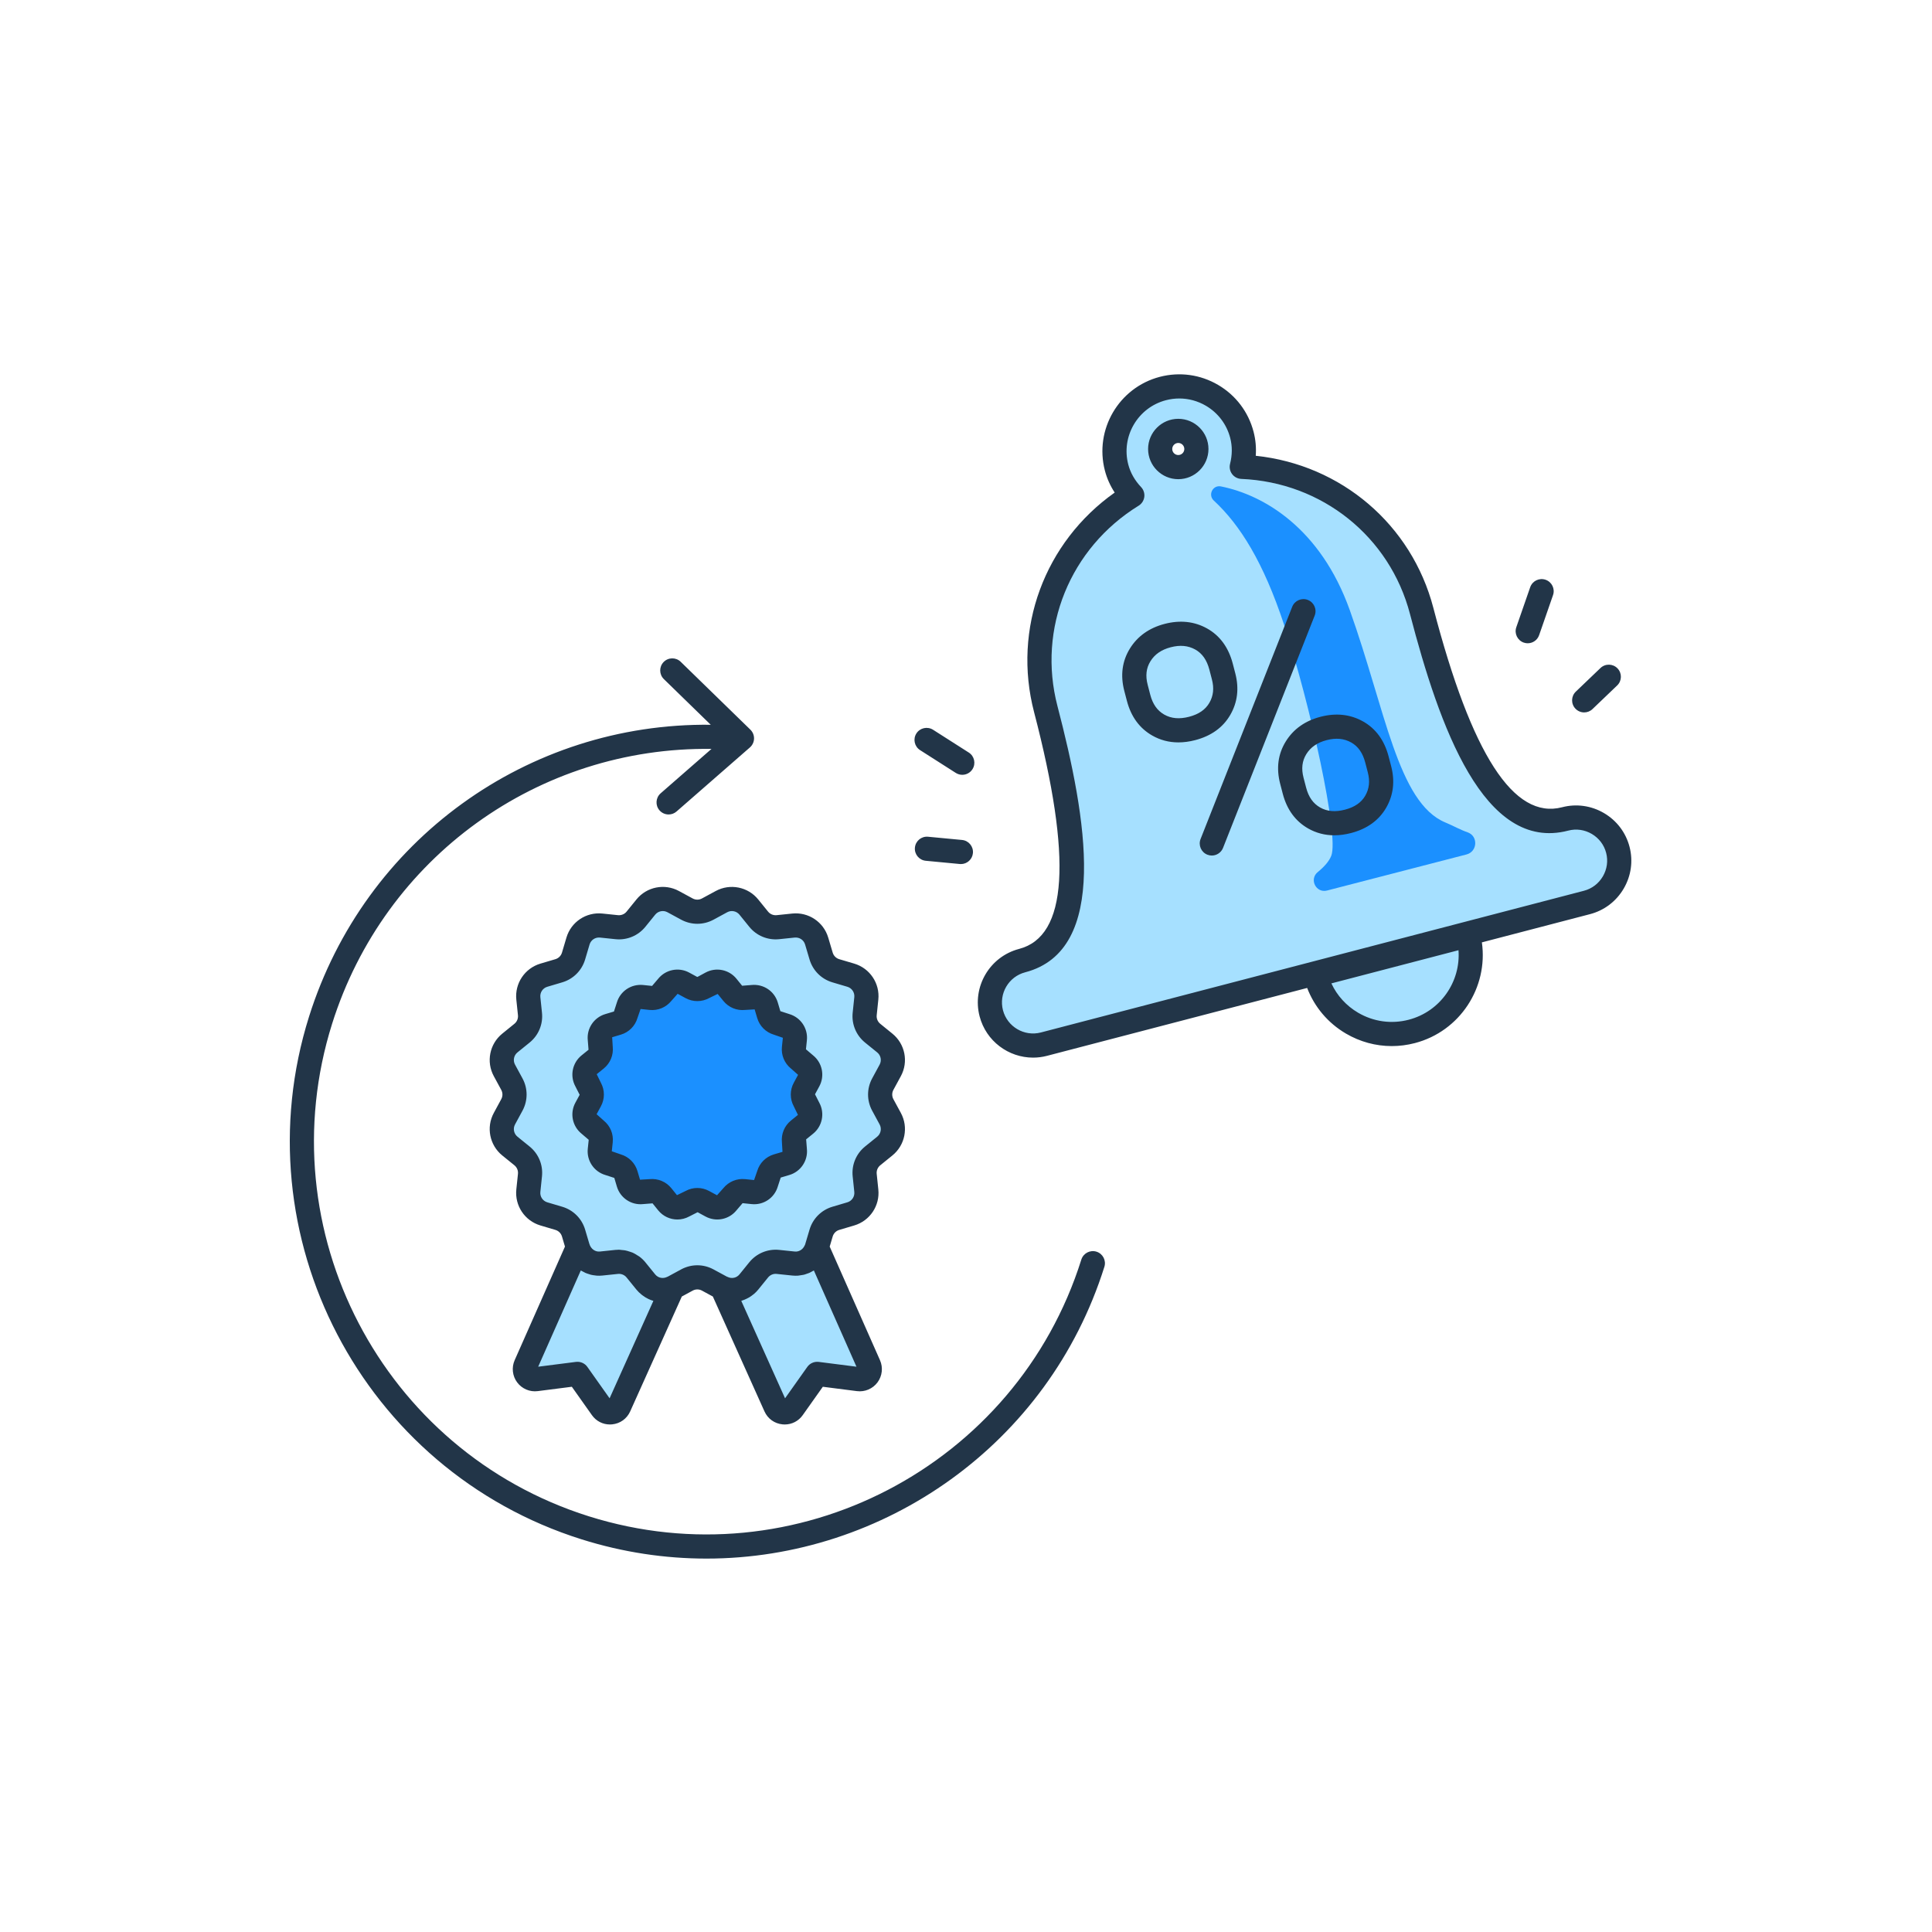
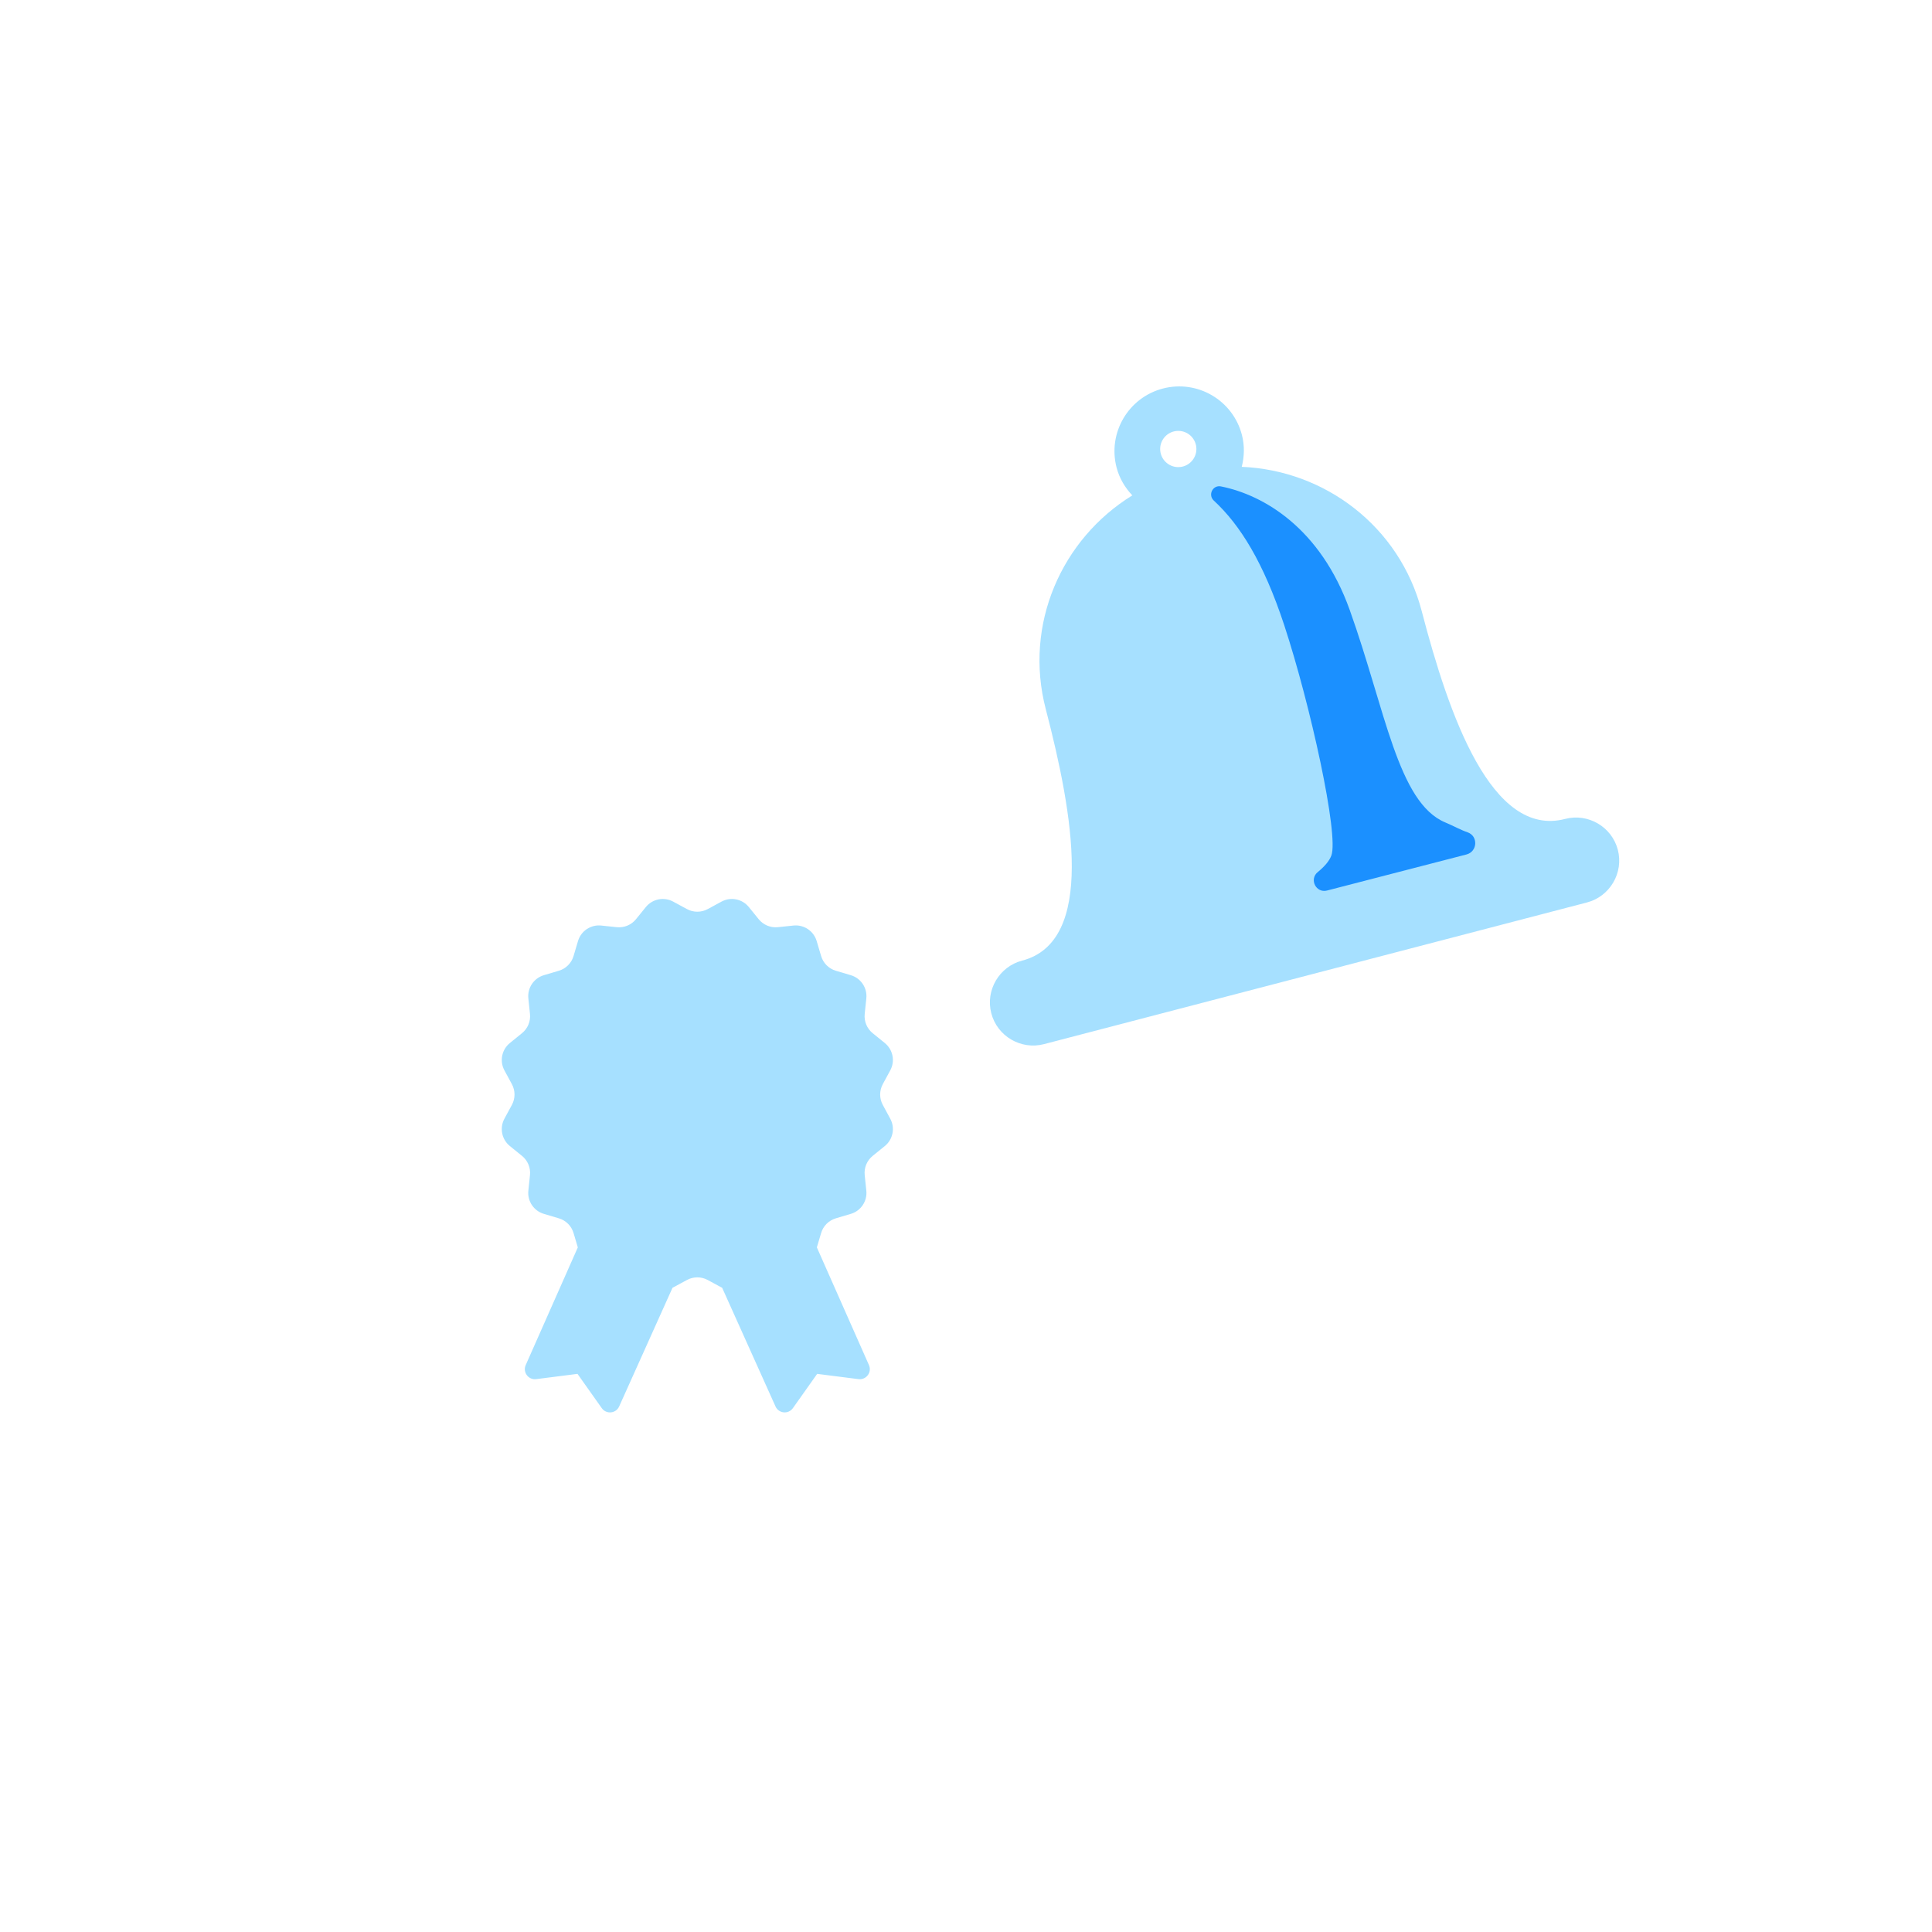
<svg xmlns="http://www.w3.org/2000/svg" width="160" height="160" viewBox="0 0 160 160" fill="none">
-   <path fill-rule="evenodd" clip-rule="evenodd" d="M121.589 77.45C122.5 80.94 120.409 84.506 116.92 85.417C113.43 86.327 109.863 84.237 108.953 80.747L121.589 77.45Z" fill="#A6E0FF" />
  <path fill-rule="evenodd" clip-rule="evenodd" d="M97.58 38.684C96.752 38.684 96.08 38.013 96.08 37.184C96.08 36.356 96.751 35.684 97.58 35.684C98.409 35.684 99.08 36.355 99.08 37.184C99.08 38.013 98.409 38.684 97.58 38.684ZM133.982 70.376C133.485 68.474 131.522 67.323 129.62 67.82C123.538 69.406 120.011 59.313 117.738 50.599C115.909 43.59 109.717 38.949 102.837 38.661C103.05 37.816 103.083 36.914 102.848 36.011C102.1 33.145 99.17 31.428 96.305 32.176C93.439 32.924 91.722 35.853 92.47 38.719C92.705 39.621 93.175 40.392 93.773 41.026C87.911 44.638 84.776 51.712 86.605 58.722C88.879 67.436 90.732 77.966 84.651 79.553C82.748 80.049 81.598 82.012 82.094 83.914C82.59 85.817 84.553 86.968 86.456 86.471L131.425 74.738C133.328 74.242 134.478 72.279 133.982 70.376Z" fill="#A6E0FF" />
  <path fill-rule="evenodd" clip-rule="evenodd" d="M100.525 41.458C100.015 40.986 100.434 40.147 101.115 40.283C104.665 40.993 109.358 43.747 111.779 50.517C114.741 58.799 115.76 66.463 119.691 68.111C120.358 68.39 120.945 68.724 121.537 68.928C122.432 69.237 122.364 70.526 121.447 70.763L109.899 73.75C108.989 73.985 108.402 72.819 109.129 72.223C109.67 71.779 110.079 71.322 110.255 70.859C110.897 69.17 108.519 58.352 106.354 51.773C104.637 46.559 102.691 43.462 100.525 41.458Z" fill="#1B90FF" />
  <path fill-rule="evenodd" clip-rule="evenodd" d="M58.612 75.286L59.751 74.668C60.516 74.253 61.468 74.443 62.016 75.119L62.832 76.125C63.217 76.6 63.816 76.848 64.424 76.785L65.712 76.65C66.578 76.559 67.385 77.099 67.633 77.933L68.002 79.175C68.175 79.761 68.634 80.22 69.22 80.393L70.462 80.762C71.296 81.01 71.836 81.817 71.745 82.683L71.611 83.971C71.547 84.579 71.795 85.178 72.27 85.563L73.276 86.379C73.952 86.927 74.142 87.879 73.727 88.644L73.11 89.783C72.818 90.321 72.818 90.969 73.11 91.506L73.727 92.645C74.142 93.41 73.952 94.363 73.276 94.911L72.27 95.726C71.795 96.111 71.547 96.71 71.611 97.319L71.745 98.607C71.836 99.473 71.296 100.28 70.462 100.527L69.22 100.896C68.634 101.07 68.175 101.528 68.002 102.115L67.633 103.356C67.499 103.808 67.201 104.173 66.819 104.399C67.201 104.173 67.499 103.808 67.633 103.356L67.649 103.303L71.963 113.05C72.226 113.643 71.739 114.296 71.096 114.214L67.674 113.778L65.664 116.616C65.292 117.142 64.488 117.064 64.224 116.476L59.807 106.651C59.788 106.641 59.769 106.632 59.751 106.621L58.612 106.004C58.075 105.712 57.426 105.712 56.889 106.004L55.75 106.621C55.731 106.632 55.712 106.642 55.693 106.651L51.276 116.477C51.012 117.065 50.209 117.143 49.836 116.617L47.826 113.778L44.404 114.214C43.761 114.296 43.275 113.644 43.537 113.05L47.852 103.304L47.499 102.115C47.325 101.528 46.867 101.07 46.281 100.896L45.039 100.527C44.205 100.28 43.665 99.473 43.756 98.607L43.89 97.319C43.954 96.71 43.706 96.111 43.231 95.726L42.225 94.911C41.549 94.363 41.359 93.41 41.774 92.645L42.391 91.506C42.683 90.969 42.683 90.321 42.391 89.783L41.774 88.644C41.359 87.879 41.549 86.927 42.225 86.379L43.231 85.563C43.706 85.178 43.954 84.579 43.89 83.971L43.756 82.683C43.665 81.817 44.205 81.01 45.039 80.762L46.281 80.393C46.867 80.22 47.325 79.761 47.499 79.175L47.868 77.933C48.115 77.099 48.923 76.559 49.789 76.65L51.077 76.785C51.685 76.848 52.284 76.6 52.669 76.125L53.485 75.119C54.033 74.443 54.985 74.253 55.75 74.668L56.889 75.286C57.426 75.577 58.075 75.577 58.612 75.286ZM61.864 106.336C61.917 106.284 61.968 106.229 62.016 106.17L62.832 105.164C63.217 104.689 63.816 104.441 64.424 104.505L64.541 104.518L64.424 104.505C63.816 104.441 63.217 104.689 62.832 105.164L62.016 106.17C61.968 106.229 61.917 106.284 61.864 106.336ZM53.485 106.17C53.569 106.274 53.662 106.367 53.763 106.447C53.662 106.367 53.568 106.275 53.484 106.171L52.945 105.505L53.485 106.17ZM47.868 103.356C48.032 103.911 48.443 104.335 48.955 104.531C48.443 104.335 48.032 103.911 47.867 103.357L47.856 103.318L47.868 103.356Z" fill="#A6E0FF" />
-   <path fill-rule="evenodd" clip-rule="evenodd" d="M58.247 81.779L58.904 81.424C59.346 81.183 59.896 81.293 60.212 81.683L60.683 82.263C60.905 82.538 61.251 82.681 61.602 82.644L62.346 82.567C62.845 82.514 63.311 82.826 63.454 83.308L63.667 84.025C63.768 84.362 64.032 84.627 64.371 84.728L65.087 84.941C65.569 85.084 65.88 85.549 65.828 86.049L65.75 86.793C65.713 87.144 65.857 87.49 66.131 87.713L66.711 88.183C67.102 88.499 67.211 89.049 66.972 89.49L66.615 90.147C66.447 90.459 66.447 90.832 66.615 91.142L66.972 91.799C67.211 92.242 67.102 92.791 66.711 93.108L66.131 93.579C65.857 93.8 65.713 94.147 65.75 94.498L65.828 95.24C65.88 95.74 65.569 96.207 65.087 96.35L64.371 96.562C64.032 96.662 63.768 96.927 63.667 97.266L63.454 97.983C63.311 98.465 62.845 98.775 62.346 98.724L61.602 98.645C61.251 98.609 60.905 98.752 60.683 99.026L60.212 99.608C59.896 99.998 59.346 100.107 58.904 99.867L58.247 99.51C57.937 99.343 57.562 99.343 57.252 99.51L56.595 99.867C56.153 100.107 55.604 99.998 55.288 99.608L54.816 99.026C54.594 98.752 54.248 98.609 53.897 98.645L53.154 98.724C52.654 98.775 52.188 98.465 52.045 97.983L51.832 97.266C51.732 96.927 51.467 96.662 51.129 96.562L50.413 96.35C49.931 96.207 49.62 95.74 49.672 95.24L49.749 94.498C49.786 94.147 49.643 93.8 49.369 93.579L48.788 93.108C48.397 92.791 48.289 92.242 48.528 91.799L48.884 91.142C49.052 90.832 49.052 90.459 48.884 90.147L48.528 89.49C48.289 89.049 48.397 88.499 48.788 88.183L49.369 87.713C49.643 87.49 49.786 87.144 49.749 86.793L49.672 86.049C49.62 85.549 49.931 85.084 50.413 84.941L51.129 84.728C51.467 84.627 51.732 84.362 51.832 84.025L52.045 83.308C52.188 82.826 52.654 82.514 53.154 82.567L53.897 82.644C54.248 82.681 54.594 82.538 54.816 82.263L55.288 81.683C55.604 81.293 56.153 81.183 56.595 81.424L57.252 81.779C57.562 81.948 57.937 81.948 58.247 81.779Z" fill="#1B90FF" />
-   <path fill-rule="evenodd" clip-rule="evenodd" d="M131.173 73.77C131.835 73.598 132.392 73.175 132.741 72.579C133.09 71.983 133.187 71.291 133.014 70.629C132.842 69.967 132.419 69.411 131.823 69.061C131.228 68.712 130.534 68.614 129.873 68.788C122.889 70.612 119.199 60.16 116.77 50.852C115.097 44.438 109.481 39.941 102.796 39.661C102.496 39.648 102.217 39.501 102.037 39.26C101.857 39.019 101.795 38.709 101.868 38.418C102.055 37.674 102.059 36.949 101.88 36.264C101.586 35.136 100.87 34.191 99.865 33.601C99.186 33.204 98.431 33.001 97.666 33.001C97.296 33.001 96.924 33.048 96.558 33.144C94.231 33.751 92.831 36.139 93.438 38.467C93.617 39.152 93.974 39.782 94.501 40.339C94.707 40.558 94.805 40.858 94.766 41.157C94.725 41.455 94.555 41.72 94.299 41.878C88.602 45.388 85.9 52.056 87.573 58.47C90.001 67.778 91.892 78.697 84.903 80.521C83.529 80.879 82.704 82.289 83.061 83.662C83.421 85.037 84.832 85.863 86.204 85.504L131.173 73.77ZM112.474 83.87C113.749 84.616 115.239 84.823 116.667 84.449C119.286 83.766 120.979 81.303 120.786 78.693L110.26 81.44C110.729 82.451 111.493 83.294 112.474 83.87ZM132.835 67.336C133.891 67.955 134.642 68.946 134.95 70.124C135.258 71.303 135.086 72.534 134.467 73.591C133.847 74.647 132.857 75.398 131.678 75.706L122.723 78.043C123.254 81.778 120.908 85.41 117.172 86.385C116.538 86.55 115.896 86.632 115.258 86.632C113.936 86.632 112.634 86.281 111.463 85.595C109.978 84.724 108.864 83.401 108.253 81.818L86.709 87.439C86.323 87.54 85.936 87.588 85.553 87.588C83.522 87.588 81.662 86.223 81.126 84.167C80.49 81.726 81.957 79.223 84.398 78.585C88.403 77.54 88.808 71.126 85.638 58.975C83.835 52.065 86.508 44.898 92.314 40.792C91.944 40.227 91.671 39.618 91.502 38.972C90.617 35.577 92.657 32.095 96.052 31.208C97.698 30.78 99.41 31.017 100.877 31.876C102.343 32.735 103.387 34.114 103.816 35.759C103.984 36.405 104.045 37.07 103.996 37.745C111.069 38.49 116.903 43.437 118.706 50.347C121.876 62.498 125.364 67.896 129.368 66.852C130.546 66.545 131.777 66.717 132.835 67.336ZM98.08 37.184C98.08 36.908 97.856 36.684 97.58 36.684C97.304 36.684 97.08 36.908 97.08 37.184C97.08 37.46 97.304 37.684 97.58 37.684C97.856 37.684 98.08 37.46 98.08 37.184ZM100.08 37.184C100.08 38.562 98.958 39.684 97.58 39.684C96.202 39.684 95.08 38.562 95.08 37.184C95.08 35.806 96.202 34.684 97.58 34.684C98.958 34.684 100.08 35.806 100.08 37.184ZM131.194 58.999C131.443 58.999 131.692 58.907 131.885 58.721L133.926 56.768C134.325 56.386 134.34 55.753 133.957 55.354C133.576 54.955 132.943 54.941 132.544 55.323L130.503 57.277C130.104 57.659 130.09 58.291 130.472 58.69C130.668 58.895 130.931 58.999 131.194 58.999ZM126.519 53.273C126.41 53.273 126.3 53.255 126.191 53.218C125.67 53.036 125.393 52.467 125.574 51.944L126.725 48.63C126.907 48.108 127.475 47.833 127.998 48.013C128.52 48.194 128.796 48.764 128.615 49.285L127.464 52.6C127.32 53.014 126.933 53.273 126.519 53.273ZM79.672 69.562L76.859 69.295C76.303 69.242 75.821 69.646 75.769 70.196C75.716 70.746 76.12 71.234 76.67 71.286L79.483 71.553C79.515 71.556 79.547 71.558 79.578 71.558C80.088 71.558 80.524 71.17 80.573 70.652C80.625 70.103 80.222 69.614 79.672 69.562ZM79.154 64.009L76.197 62.122C75.731 61.825 75.594 61.206 75.891 60.741C76.189 60.275 76.806 60.141 77.272 60.435L80.231 62.323C80.697 62.62 80.832 63.238 80.535 63.704C80.344 64.003 80.022 64.166 79.692 64.166C79.507 64.166 79.322 64.115 79.154 64.009ZM90.806 103.658C90.28 103.493 89.718 103.785 89.552 104.312C84.168 121.418 65.87 130.958 48.764 125.573C31.658 120.19 22.12 101.892 27.503 84.786C31.848 70.98 44.618 61.827 58.922 62.022L54.713 65.698C54.297 66.061 54.254 66.693 54.617 67.109C54.815 67.336 55.092 67.451 55.371 67.451C55.604 67.451 55.839 67.37 56.028 67.205L62.104 61.899C62.314 61.715 62.438 61.451 62.446 61.173C62.453 60.893 62.344 60.624 62.144 60.429L56.373 54.807C55.978 54.421 55.345 54.43 54.959 54.825C54.574 55.221 54.582 55.854 54.978 56.24L58.86 60.022C43.715 59.847 30.199 69.559 25.595 84.185C19.881 102.344 30.005 121.766 48.164 127.481C51.6 128.562 55.081 129.076 58.506 129.076C73.181 129.076 86.826 119.635 91.46 104.912C91.625 104.386 91.333 103.824 90.806 103.658ZM65.816 77.645L64.527 77.779C63.582 77.877 62.656 77.496 62.055 76.757L61.239 75.749C60.995 75.448 60.568 75.362 60.227 75.547L59.089 76.165H59.088C58.25 76.618 57.25 76.618 56.412 76.165L55.273 75.547C54.932 75.362 54.505 75.447 54.26 75.749L53.445 76.755C52.844 77.496 51.914 77.879 50.971 77.779L49.684 77.645C49.293 77.609 48.937 77.846 48.826 78.218L48.457 79.46C48.185 80.374 47.478 81.082 46.564 81.353L45.323 81.721C44.95 81.832 44.709 82.192 44.75 82.579L44.884 83.868C44.984 84.816 44.6 85.74 43.86 86.341L42.854 87.156C42.552 87.4 42.467 87.826 42.652 88.168L43.27 89.306C43.724 90.145 43.724 91.145 43.27 91.984L42.653 93.121C42.467 93.463 42.552 93.889 42.854 94.135L43.86 94.95C44.6 95.549 44.984 96.475 44.884 97.424L44.75 98.712C44.709 99.097 44.95 99.459 45.322 99.57L46.565 99.938C47.478 100.21 48.186 100.917 48.457 101.83L48.808 103.012C48.937 103.445 49.306 103.687 49.684 103.646L50.972 103.511C51.07 103.501 51.169 103.496 51.267 103.496C51.312 103.496 51.355 103.502 51.399 103.509C51.428 103.514 51.458 103.518 51.488 103.521C51.586 103.528 51.683 103.535 51.779 103.553C51.903 103.576 52.021 103.613 52.14 103.653C52.165 103.661 52.19 103.668 52.214 103.676C52.278 103.696 52.341 103.715 52.402 103.743C52.531 103.801 52.651 103.876 52.77 103.953C52.794 103.967 52.818 103.981 52.842 103.995C52.884 104.019 52.925 104.043 52.964 104.073C53.14 104.207 53.303 104.36 53.445 104.536L54.26 105.541C54.32 105.615 54.392 105.675 54.469 105.722C54.699 105.86 54.991 105.874 55.249 105.746C55.257 105.741 55.265 105.739 55.273 105.737C55.28 105.735 55.287 105.734 55.294 105.731L56.412 105.125C57.249 104.671 58.25 104.671 59.088 105.126L60.206 105.731C60.213 105.734 60.22 105.736 60.227 105.737L60.227 105.737L60.227 105.737L60.228 105.737C60.236 105.739 60.244 105.741 60.252 105.746C60.424 105.833 60.611 105.855 60.785 105.818H60.788C60.873 105.8 60.955 105.767 61.03 105.722C61.108 105.675 61.179 105.615 61.239 105.541L62.054 104.535C62.655 103.796 63.58 103.414 64.527 103.511L65.816 103.646C66.157 103.683 66.479 103.484 66.623 103.174C66.629 103.16 66.636 103.148 66.643 103.136C66.655 103.116 66.667 103.095 66.673 103.072C66.674 103.072 66.675 103.07 66.675 103.069L67.043 101.831C67.313 100.918 68.02 100.21 68.934 99.938L70.176 99.57C70.549 99.459 70.79 99.097 70.75 98.712L70.615 97.422C70.516 96.475 70.899 95.55 71.639 94.95L72.646 94.135C72.948 93.889 73.032 93.463 72.847 93.123L72.23 91.984C71.775 91.145 71.775 90.145 72.23 89.306L72.847 88.168C73.032 87.826 72.948 87.4 72.646 87.156L71.64 86.341C70.899 85.739 70.516 84.814 70.615 83.867L70.75 82.579C70.79 82.192 70.549 81.832 70.177 81.721L68.935 81.353C68.021 81.082 67.314 80.374 67.043 79.46L66.674 78.219C66.564 77.846 66.211 77.609 65.816 77.645ZM66.858 113.2C67.072 112.899 67.434 112.743 67.8 112.786L70.929 113.185L67.401 105.215C67.38 105.228 67.359 105.238 67.337 105.249L67.319 105.257C67.308 105.263 67.298 105.268 67.288 105.274L67.262 105.288C67.178 105.336 67.094 105.384 67.005 105.423C66.98 105.433 66.954 105.441 66.928 105.449L66.928 105.449L66.928 105.45L66.928 105.45C66.906 105.456 66.884 105.463 66.863 105.472L66.822 105.486L66.822 105.486C66.737 105.518 66.652 105.549 66.563 105.571C66.517 105.581 66.47 105.587 66.423 105.594C66.4 105.597 66.376 105.6 66.353 105.604L66.328 105.608L66.28 105.616C66.219 105.627 66.158 105.639 66.095 105.644C65.936 105.655 65.775 105.652 65.611 105.635H65.607L64.319 105.5C64.049 105.469 63.781 105.582 63.608 105.795L62.793 106.801C62.691 106.926 62.579 107.039 62.462 107.143C62.444 107.158 62.425 107.172 62.406 107.186L62.381 107.204L62.37 107.213C62.277 107.288 62.182 107.359 62.082 107.421C62.073 107.426 62.063 107.432 62.053 107.437C62.04 107.445 62.026 107.452 62.012 107.46C61.999 107.467 61.986 107.473 61.973 107.481C61.874 107.536 61.774 107.586 61.67 107.628C61.628 107.645 61.586 107.66 61.544 107.675C61.537 107.677 61.53 107.68 61.522 107.682L61.502 107.69L61.482 107.698C61.452 107.71 61.421 107.723 61.389 107.732L65.015 115.801L66.858 113.2ZM48.642 113.2L50.484 115.801L54.11 107.732C53.968 107.692 53.83 107.638 53.695 107.574C53.528 107.496 53.372 107.396 53.222 107.285C53.187 107.259 53.152 107.232 53.118 107.204C52.971 107.084 52.831 106.954 52.707 106.801L51.891 105.795C51.719 105.582 51.451 105.473 51.18 105.5L49.892 105.635C49.726 105.653 49.562 105.654 49.4 105.643C49.385 105.641 49.37 105.638 49.355 105.635C49.341 105.633 49.326 105.63 49.312 105.629C49.181 105.615 49.051 105.598 48.925 105.567C48.915 105.564 48.905 105.561 48.895 105.557C48.889 105.555 48.883 105.553 48.877 105.551C48.871 105.549 48.866 105.547 48.861 105.545C48.844 105.539 48.827 105.533 48.809 105.528C48.697 105.495 48.585 105.46 48.479 105.414C48.45 105.401 48.424 105.386 48.397 105.371L48.37 105.355C48.361 105.351 48.353 105.347 48.345 105.343L48.322 105.331L48.291 105.316L48.291 105.316C48.225 105.285 48.16 105.253 48.099 105.215L44.57 113.185L47.699 112.786C47.742 112.781 47.784 112.779 47.826 112.779C48.148 112.779 48.453 112.934 48.642 113.2ZM58.135 74.406L59.273 73.79C60.46 73.147 61.94 73.439 62.793 74.49L63.608 75.496C63.78 75.709 64.044 75.817 64.319 75.79L65.608 75.656C66.957 75.517 68.207 76.353 68.591 77.65L68.96 78.891C69.038 79.154 69.241 79.358 69.504 79.436L70.746 79.803C72.042 80.189 72.88 81.444 72.739 82.787L72.605 84.075C72.576 84.349 72.686 84.614 72.9 84.787L73.905 85.603C74.955 86.454 75.25 87.933 74.605 89.121L73.987 90.26C73.857 90.501 73.857 90.788 73.987 91.029L74.605 92.168C75.25 93.356 74.955 94.837 73.905 95.689L72.899 96.504C72.686 96.677 72.576 96.942 72.605 97.215L72.739 98.504C72.88 99.847 72.042 101.102 70.745 101.487L69.504 101.855C69.241 101.933 69.038 102.137 68.96 102.4L68.712 103.236L72.877 112.646C73.144 113.249 73.065 113.953 72.671 114.483C72.276 115.013 71.625 115.291 70.968 115.207L68.143 114.846L66.479 117.195C66.131 117.688 65.583 117.969 64.989 117.969C64.929 117.969 64.868 117.966 64.806 117.96C64.144 117.896 63.585 117.495 63.311 116.888L59.035 107.372L58.135 106.884C57.894 106.752 57.606 106.752 57.365 106.884L56.465 107.372L52.189 116.887C51.915 117.495 51.356 117.896 50.693 117.96C50.631 117.966 50.57 117.969 50.51 117.969C49.916 117.969 49.369 117.688 49.02 117.195L47.357 114.846L44.531 115.207C43.877 115.291 43.224 115.013 42.829 114.483C42.434 113.953 42.355 113.249 42.622 112.646L46.788 103.235L46.54 102.4C46.462 102.137 46.258 101.933 45.995 101.855L44.754 101.487C43.458 101.102 42.619 99.847 42.76 98.502L42.895 97.216C42.923 96.942 42.814 96.677 42.601 96.504L41.594 95.689C40.545 94.837 40.25 93.356 40.895 92.168L41.511 91.029C41.643 90.788 41.642 90.501 41.512 90.26L40.894 89.121C40.25 87.933 40.545 86.454 41.594 85.603L42.6 84.787C42.814 84.614 42.923 84.347 42.895 84.076L42.76 82.787C42.619 81.444 43.458 80.189 44.754 79.803L45.995 79.436C46.258 79.358 46.462 79.153 46.54 78.891L46.909 77.65C47.293 76.353 48.538 75.517 49.892 75.656L51.179 75.79C51.452 75.816 51.719 75.709 51.891 75.496L52.707 74.49C53.558 73.439 55.038 73.144 56.227 73.79L57.365 74.407C57.606 74.537 57.893 74.537 58.135 74.406ZM62.496 83.593L62.708 84.308C62.906 84.975 63.421 85.49 64.086 85.686L64.833 85.945L64.756 86.689C64.684 87.379 64.962 88.052 65.501 88.489L66.093 89.013L65.737 89.671C65.406 90.281 65.406 91.01 65.737 91.618L66.082 92.331L65.502 92.8C64.963 93.237 64.684 93.91 64.756 94.602L64.803 95.391L64.085 95.603C63.42 95.802 62.905 96.317 62.709 96.981L62.45 97.728L61.706 97.651C61.018 97.581 60.345 97.858 59.906 98.397L59.381 98.987L58.725 98.632C58.419 98.466 58.084 98.383 57.749 98.383C57.415 98.383 57.081 98.466 56.777 98.632L56.064 98.978L55.594 98.397C55.157 97.858 54.482 97.582 53.794 97.651L53.004 97.698L52.791 96.981C52.594 96.317 52.079 95.802 51.413 95.603L50.666 95.344L50.744 94.6C50.816 93.91 50.538 93.239 49.998 92.802L49.408 92.275L49.763 91.62C50.094 91.01 50.094 90.281 49.764 89.671L49.417 88.96L50 88.489C50.538 88.05 50.816 87.379 50.744 86.689L50.697 85.9L51.413 85.686C52.079 85.49 52.594 84.975 52.792 84.308L53.05 83.561L53.794 83.639C54.484 83.71 55.157 83.431 55.594 82.894L56.119 82.302L56.775 82.659C57.386 82.99 58.115 82.99 58.724 82.659L59.435 82.314L59.907 82.894C60.344 83.433 61.017 83.712 61.706 83.639L62.496 83.593ZM60.989 81.053C60.37 80.29 59.293 80.076 58.428 80.544L57.771 80.9H57.768C57.76 80.901 57.73 80.903 57.729 80.9L57.072 80.543C56.207 80.076 55.131 80.29 54.511 81.053L54.002 81.65L53.258 81.573C52.275 81.475 51.367 82.081 51.086 83.023L50.845 83.769L50.128 83.983C49.185 84.263 48.575 85.175 48.677 86.153L48.74 86.936L48.158 87.406C47.394 88.026 47.18 89.103 47.649 89.966L48.005 90.666L47.649 91.323C47.18 92.188 47.394 93.264 48.159 93.885L48.755 94.394L48.677 95.136C48.575 96.115 49.185 97.028 50.128 97.308L50.874 97.55L51.087 98.267C51.367 99.21 52.279 99.822 53.258 99.718L54.04 99.656L54.511 100.238C54.91 100.73 55.499 100.994 56.1 100.994C56.431 100.994 56.765 100.913 57.072 100.747L57.771 100.391L58.428 100.746C59.291 101.215 60.369 101.002 60.989 100.237L61.498 99.641L62.242 99.718C63.228 99.823 64.133 99.21 64.413 98.267L64.655 97.522L65.372 97.308C66.315 97.028 66.925 96.115 66.823 95.136L66.761 94.356L67.342 93.885C68.105 93.264 68.32 92.189 67.851 91.323L67.495 90.624L67.851 89.968C68.32 89.103 68.105 88.025 67.342 87.406L66.745 86.897L66.823 86.153C66.925 85.175 66.315 84.263 65.372 83.983L64.626 83.74L64.413 83.023C64.133 82.081 63.228 81.475 62.242 81.573L61.46 81.635L60.989 81.053ZM107.016 50.248C107.219 49.735 107.798 49.484 108.313 49.685C108.827 49.888 109.079 50.468 108.876 50.982L101.287 70.219C101.131 70.612 100.755 70.852 100.356 70.852C100.234 70.852 100.11 70.83 99.989 70.782C99.476 70.58 99.224 69.999 99.426 69.485L107.016 50.248ZM113.065 65.896C112.735 66.466 112.186 66.844 111.387 67.052C110.582 67.263 109.906 67.203 109.323 66.871C108.749 66.543 108.372 66.008 108.169 65.233L107.953 64.405C107.759 63.658 107.834 63.021 108.182 62.457C108.54 61.878 109.089 61.498 109.861 61.297C110.64 61.093 111.305 61.157 111.897 61.486C112.474 61.809 112.856 62.354 113.065 63.155L113.275 63.963C113.465 64.689 113.396 65.322 113.065 65.896ZM115 62.65C114.651 61.313 113.935 60.334 112.873 59.741C111.824 59.154 110.641 59.027 109.357 59.361C108.08 59.695 107.112 60.382 106.481 61.406C105.838 62.445 105.683 63.623 106.018 64.909V64.91L106.234 65.739C106.575 67.043 107.281 68.008 108.332 68.608C108.995 68.986 109.72 69.176 110.499 69.176C110.946 69.176 111.411 69.113 111.892 68.988C113.216 68.642 114.192 67.939 114.796 66.897C115.396 65.858 115.535 64.701 115.211 63.458L115 62.65ZM98.479 59.359C99.278 59.15 99.826 58.772 100.156 58.202C100.488 57.628 100.556 56.996 100.366 56.269L100.156 55.462C99.947 54.661 99.565 54.115 98.988 53.792C98.396 53.462 97.729 53.4 96.953 53.603C96.18 53.805 95.631 54.184 95.273 54.764C94.925 55.327 94.85 55.964 95.045 56.71L95.261 57.54C95.463 58.314 95.841 58.849 96.415 59.177C96.999 59.509 97.674 59.569 98.479 59.359ZM102.302 55.764C102.627 57.008 102.488 58.165 101.887 59.203C101.284 60.245 100.307 60.949 98.984 61.294C98.503 61.42 98.037 61.482 97.59 61.482C96.812 61.482 96.087 61.293 95.424 60.914C94.372 60.314 93.666 59.348 93.326 58.045L93.109 57.216V57.215C92.774 55.93 92.93 54.751 93.572 53.712C94.204 52.689 95.172 52.001 96.448 51.668C97.733 51.334 98.915 51.461 99.964 52.046C101.027 52.641 101.742 53.62 102.092 54.957L102.302 55.764Z" fill="#223548" />
</svg>